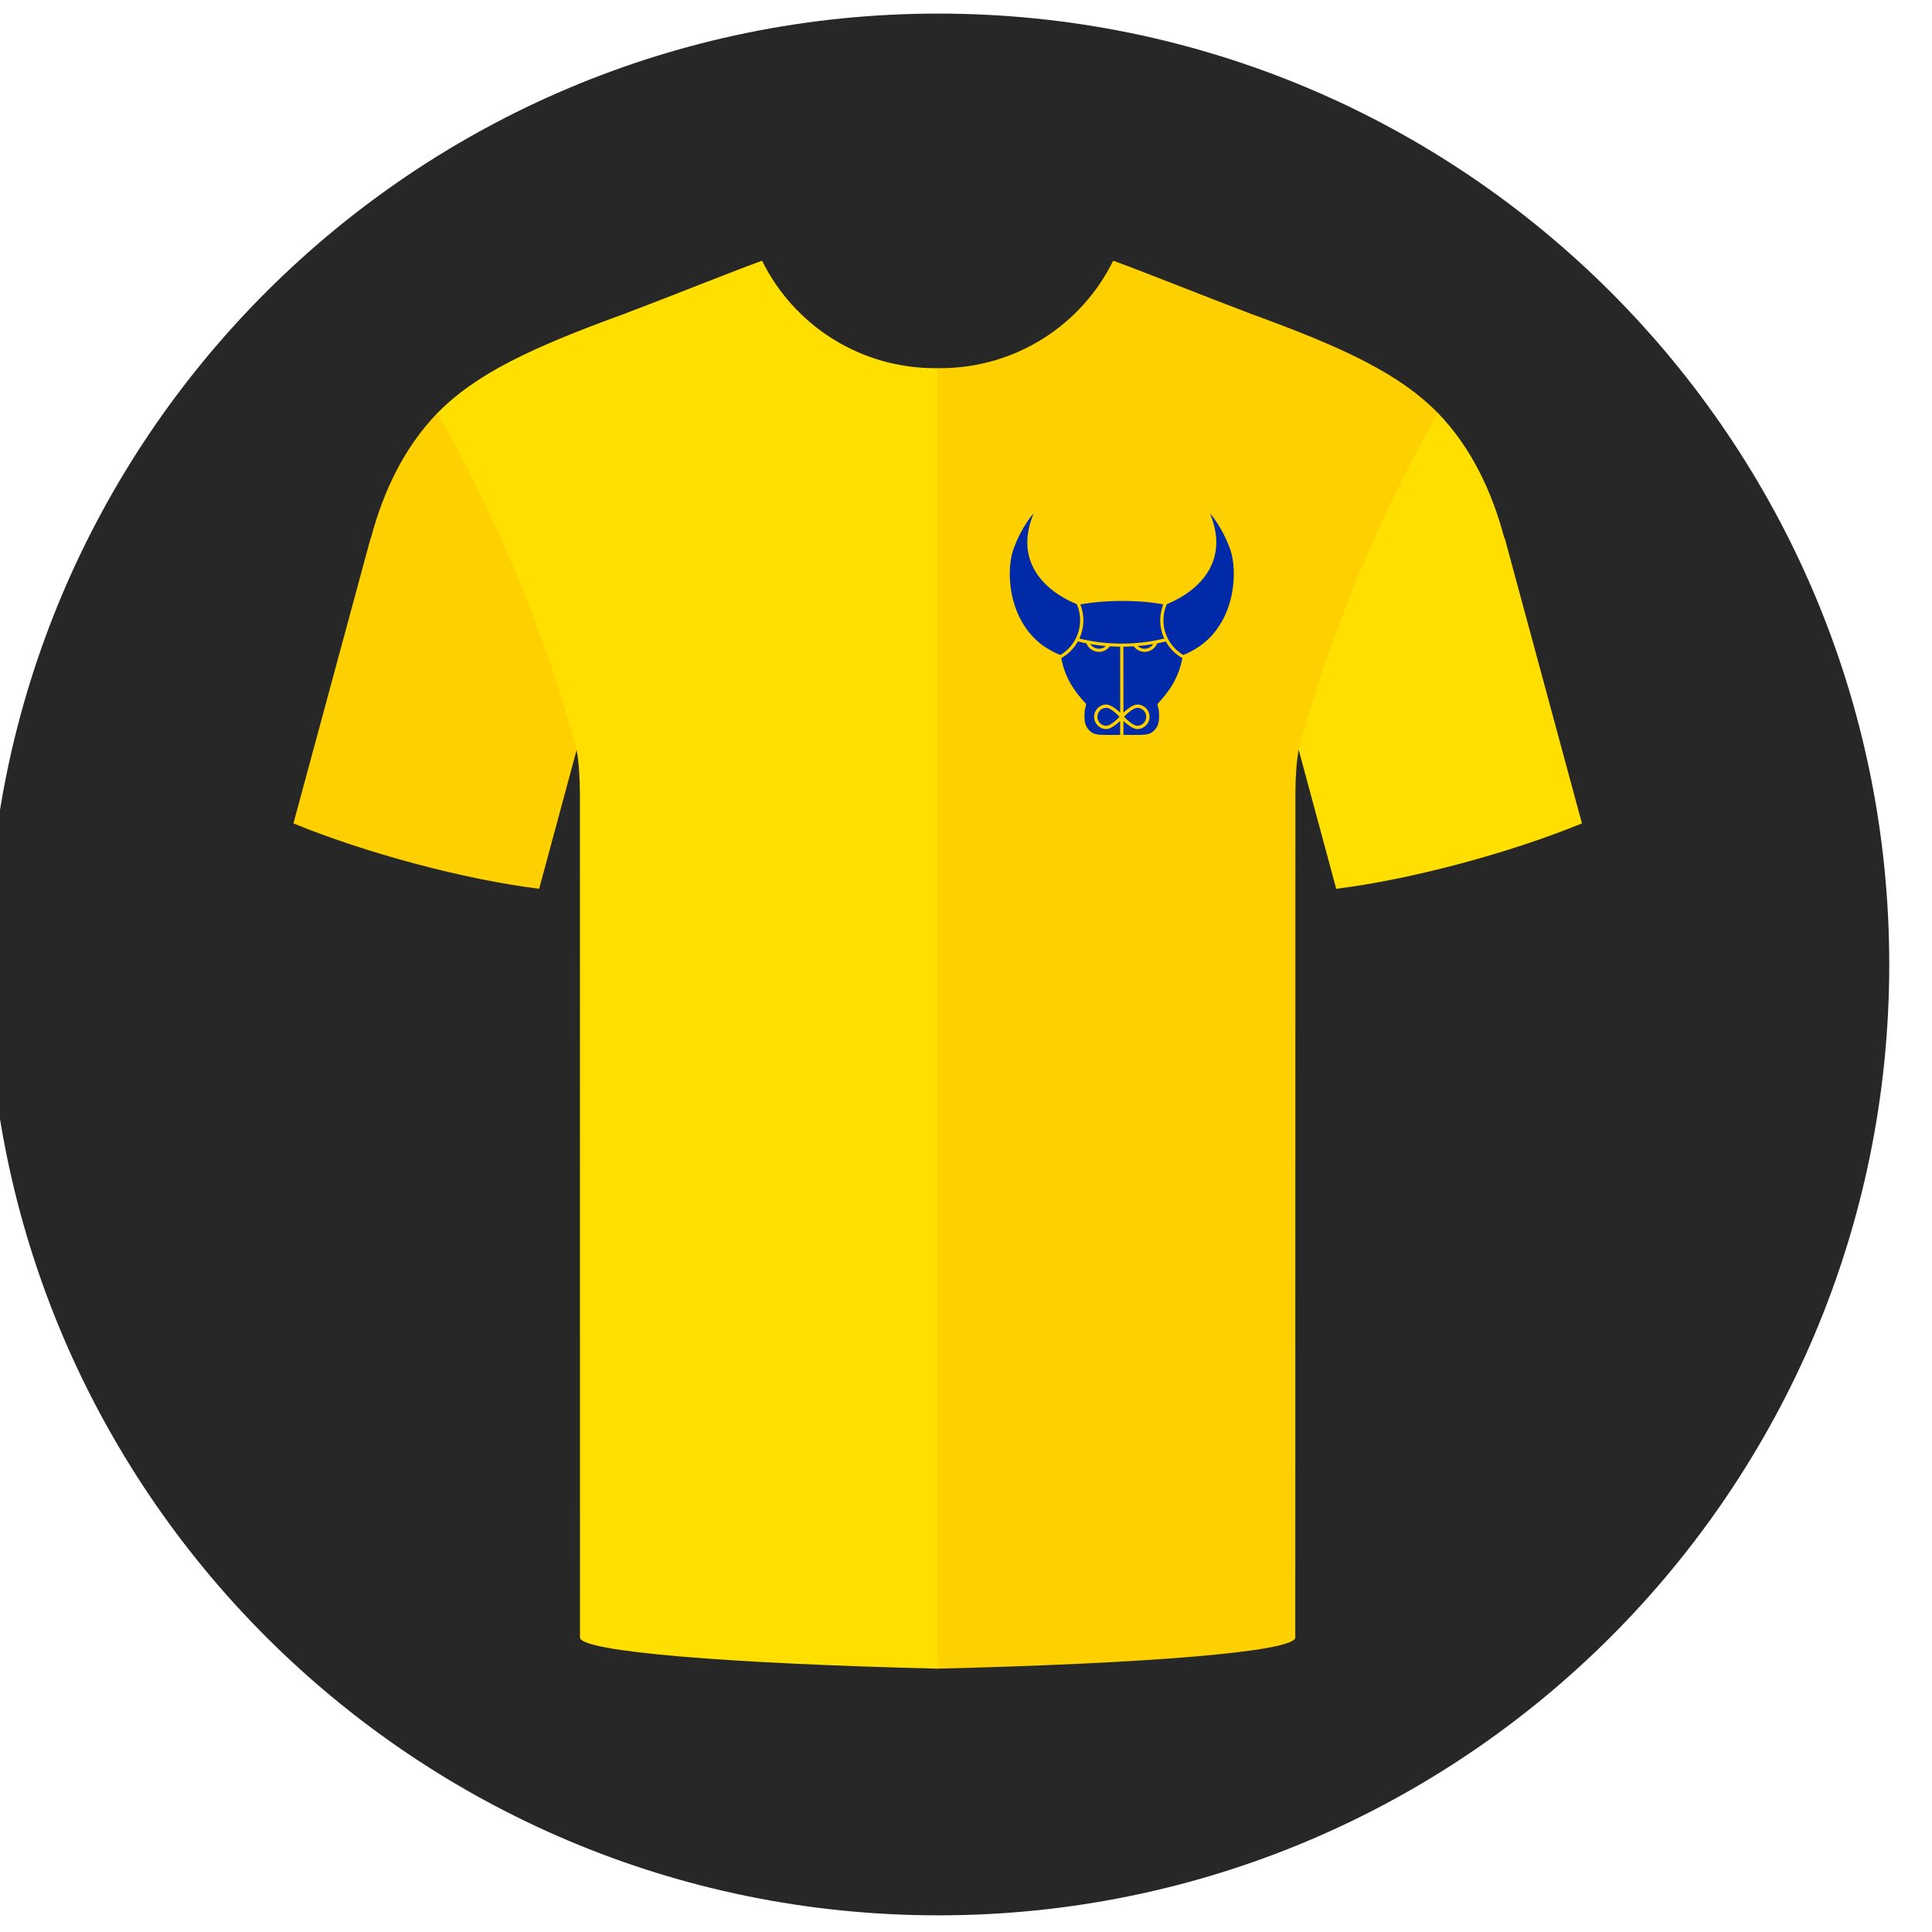
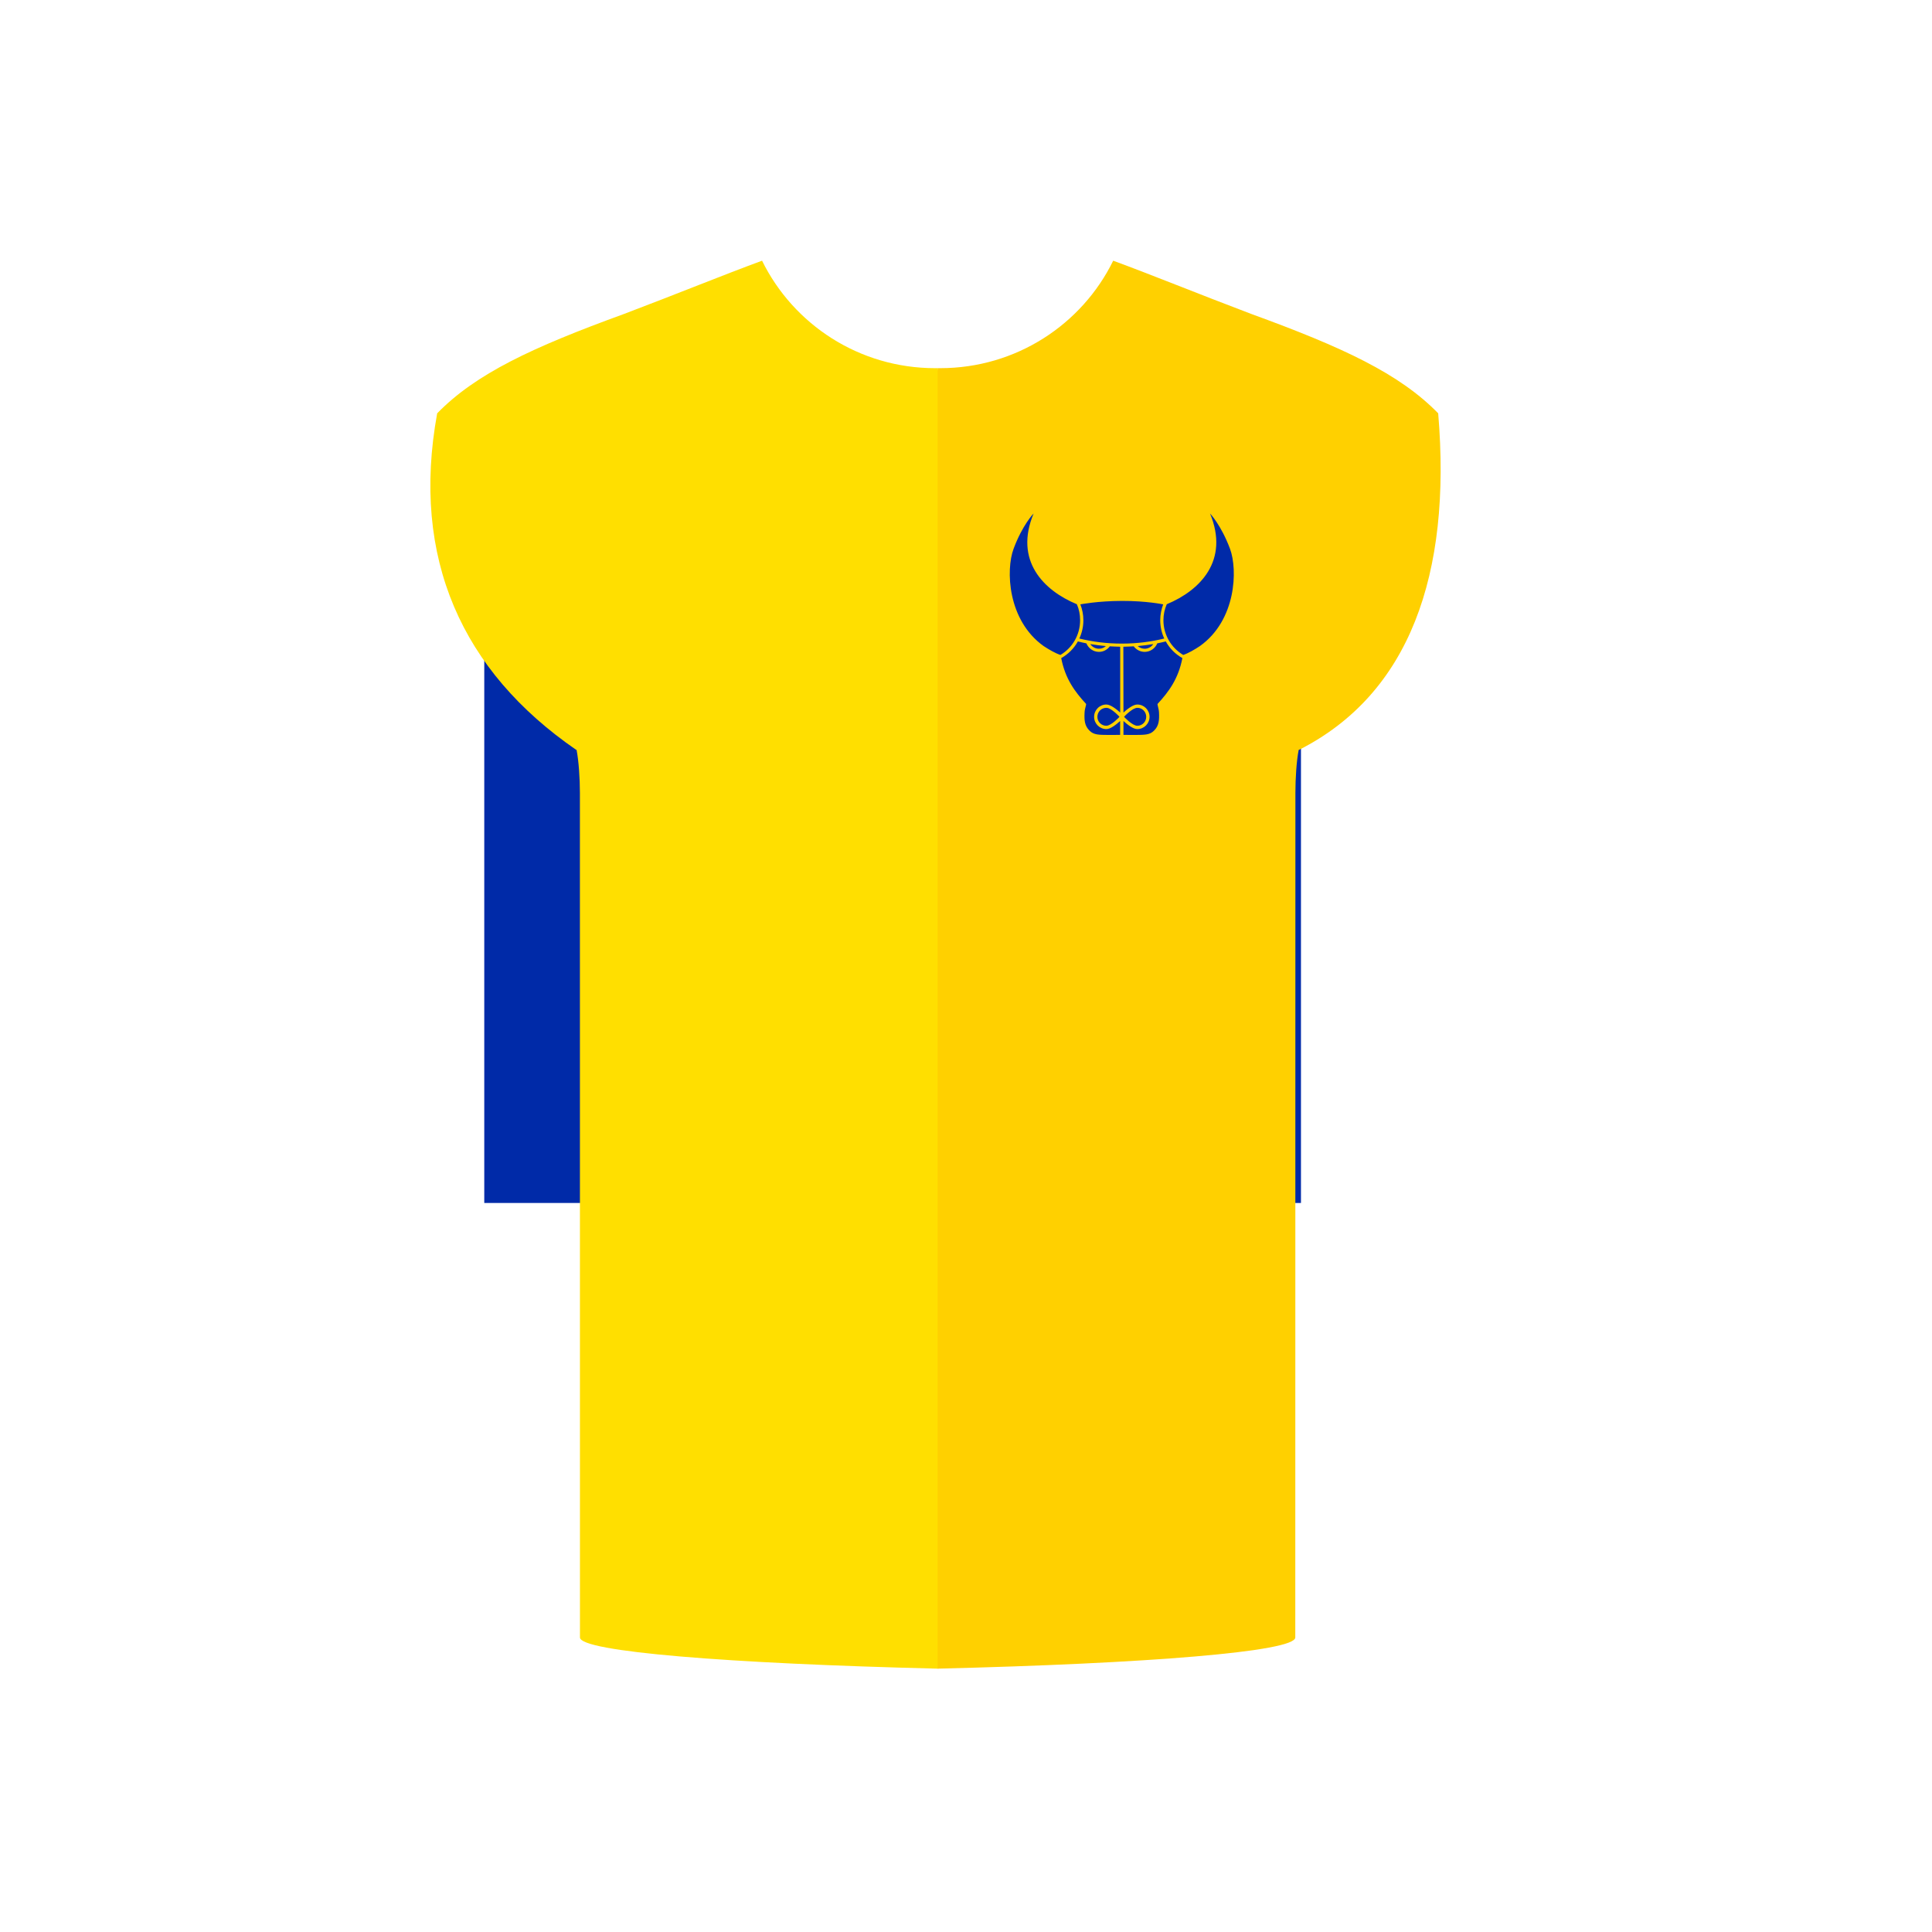
<svg xmlns="http://www.w3.org/2000/svg" version="1.1" width="32" height="32">
  <g id="dp_dp001" transform="matrix(1,0,0,1,-11.015,-14.019)">
    <path id="dp_path002" fill="red" fill-rule="evenodd" fill-opacity="0" d="M 10.603,13.993 L 42.601,13.993 L 42.601,45.988 L 10.603,45.988 Z " />
    <path id="dp_path003" fill="#002aa8" fill-rule="evenodd" d="M 19.036,21.293 L 32.563,21.293 L 32.563,33.944 L 19.036,33.944 Z " />
-     <path id="dp_path004" fill="#272727" fill-rule="evenodd" d="M 27.736,20.479 C 24.717,21.048 22.765,25.544 26.104,27.759 C 30.247,30.505 34.771,24.249 30.687,21.237 C 29.683,20.497 28.659,20.304 27.736,20.479 Z M 26.557,14.244 C 35.256,14.244 42.307,21.296 42.307,29.993 C 42.307,38.692 35.256,45.743 26.557,45.743 C 17.86,45.743 10.808,38.692 10.808,29.993 C 10.808,21.296 17.86,14.244 26.557,14.244 Z " />
    <path id="dp_path005" fill="#ffdf00" fill-rule="evenodd" d="M 21.351,19.219 C 22.243,18.881 23,18.571 23.637,18.337 C 24.156,19.392 25.244,20.117 26.503,20.117 C 26.517,20.117 26.531,20.117 26.545,20.117 C 27.977,27.181 32.217,41.105 26.545,41.657 C 23.068,41.573 20.623,41.375 20.621,41.141 C 20.621,36.477 20.621,31.812 20.62,27.148 C 20.62,26.913 20.601,26.625 20.565,26.44 L 20.556,26.437 C 18.672,25.139 17.817,23.268 18.256,20.865 C 18.897,20.208 19.829,19.773 21.351,19.219 Z " />
-     <path id="dp_path006" fill="#ffd000" fill-rule="evenodd" d="M 18.263,20.857 C 19.236,22.575 20.032,24.479 20.568,26.433 L 19.945,28.74 C 18.707,28.587 17.072,28.148 15.875,27.657 L 17.153,22.936 L 17.157,22.936 C 17.361,22.165 17.705,21.433 18.263,20.857 Z " />
    <path id="dp_path007" fill="#ffd000" fill-rule="evenodd" d="M 29.569,24.731 L 29.569,25.821 C 29.504,25.763 29.408,25.688 29.34,25.688 C 29.228,25.688 29.137,25.779 29.137,25.892 C 29.137,26.004 29.228,26.095 29.34,26.095 C 29.408,26.095 29.504,26.02 29.568,25.961 C 29.568,26.092 29.568,26.18 29.568,26.191 C 29.567,26.191 29.379,26.192 29.379,26.192 C 29.212,26.191 29.131,26.191 29.061,26.121 C 28.977,26.039 28.973,25.943 28.979,25.821 C 28.981,25.752 29.012,25.688 29.003,25.677 C 28.819,25.477 28.659,25.264 28.592,24.919 C 28.708,24.855 28.803,24.759 28.868,24.643 C 28.915,24.655 28.961,24.665 29.009,24.675 C 29.043,24.757 29.123,24.816 29.217,24.816 C 29.291,24.816 29.356,24.78 29.397,24.724 C 29.455,24.728 29.512,24.729 29.569,24.731 Z M 29.889,25.747 C 29.953,25.764 30,25.821 30,25.892 C 30,25.973 29.935,26.04 29.852,26.04 C 29.771,26.04 29.633,25.893 29.633,25.892 C 29.633,25.889 29.771,25.743 29.852,25.743 C 29.865,25.743 29.877,25.744 29.889,25.747 Z M 29.372,25.748 C 29.452,25.777 29.557,25.889 29.557,25.892 C 29.557,25.893 29.421,26.04 29.339,26.04 C 29.257,26.04 29.191,25.973 29.191,25.892 C 29.191,25.809 29.257,25.743 29.339,25.743 C 29.349,25.743 29.36,25.744 29.372,25.748 Z M 30.324,24.643 C 30.388,24.759 30.484,24.855 30.599,24.919 C 30.532,25.264 30.373,25.477 30.189,25.677 C 30.18,25.688 30.209,25.752 30.212,25.821 C 30.217,25.943 30.213,26.039 30.129,26.121 C 30.06,26.191 29.979,26.191 29.813,26.192 C 29.813,26.192 29.624,26.191 29.623,26.191 C 29.623,26.18 29.623,26.092 29.623,25.961 C 29.687,26.02 29.783,26.095 29.852,26.095 C 29.964,26.095 30.055,26.004 30.055,25.892 C 30.055,25.779 29.964,25.688 29.852,25.688 C 29.783,25.688 29.687,25.763 29.623,25.821 L 29.621,24.731 C 29.68,24.729 29.737,24.728 29.793,24.724 C 29.835,24.78 29.9,24.816 29.975,24.816 C 30.068,24.816 30.149,24.757 30.183,24.675 C 30.229,24.665 30.277,24.655 30.324,24.643 Z M 30.117,24.687 C 30.087,24.733 30.033,24.764 29.975,24.764 C 29.931,24.764 29.889,24.748 29.859,24.72 C 29.947,24.712 30.033,24.701 30.117,24.687 Z M 29.332,24.72 C 29.301,24.748 29.261,24.764 29.217,24.764 C 29.157,24.764 29.104,24.733 29.073,24.687 C 29.159,24.701 29.244,24.712 29.332,24.72 Z M 30.281,24.029 C 30.251,24.111 30.232,24.199 30.232,24.292 C 30.232,24.4 30.256,24.503 30.299,24.595 C 30.077,24.649 29.845,24.679 29.604,24.679 C 29.603,24.679 29.589,24.679 29.588,24.679 C 29.347,24.679 29.113,24.649 28.892,24.595 C 28.935,24.503 28.959,24.4 28.959,24.292 C 28.959,24.199 28.941,24.111 28.909,24.029 C 28.913,24.029 29.192,23.973 29.599,23.972 S 30.279,24.029 30.281,24.029 Z M 31.057,22.524 C 31.057,22.524 31.241,22.716 31.388,23.109 C 31.517,23.457 31.491,24.292 30.889,24.72 C 30.8,24.779 30.697,24.839 30.613,24.867 C 30.417,24.751 30.285,24.537 30.285,24.292 C 30.285,24.197 30.305,24.108 30.34,24.027 C 30.891,23.799 31.381,23.305 31.057,22.524 Z M 28.135,22.524 C 27.809,23.305 28.3,23.799 28.851,24.027 C 28.887,24.108 28.905,24.197 28.905,24.292 C 28.905,24.537 28.775,24.751 28.579,24.867 C 28.495,24.839 28.391,24.779 28.301,24.72 C 27.701,24.292 27.673,23.457 27.803,23.109 C 27.949,22.716 28.133,22.524 28.135,22.524 Z M 31.74,19.219 C 30.848,18.881 30.091,18.571 29.453,18.337 C 28.936,19.392 27.847,20.117 26.588,20.117 C 26.573,20.117 26.56,20.117 26.545,20.117 L 26.545,23.411 L 26.545,41.657 C 30.023,41.573 32.468,41.375 32.469,41.141 C 32.469,36.477 32.471,31.812 32.471,27.148 C 32.471,26.913 32.489,26.625 32.525,26.44 L 32.535,26.437 C 34.356,25.513 35.061,23.541 34.836,20.865 C 34.195,20.208 33.261,19.773 31.74,19.219 Z " />
-     <path id="dp_path008" fill="#ffdf00" fill-rule="evenodd" d="M 34.829,20.857 C 33.855,22.575 33.059,24.479 32.524,26.433 L 33.147,28.74 C 34.384,28.587 36.019,28.148 37.217,27.657 L 35.939,22.936 L 35.933,22.936 C 35.729,22.165 35.387,21.433 34.829,20.857 Z " />
  </g>
</svg>